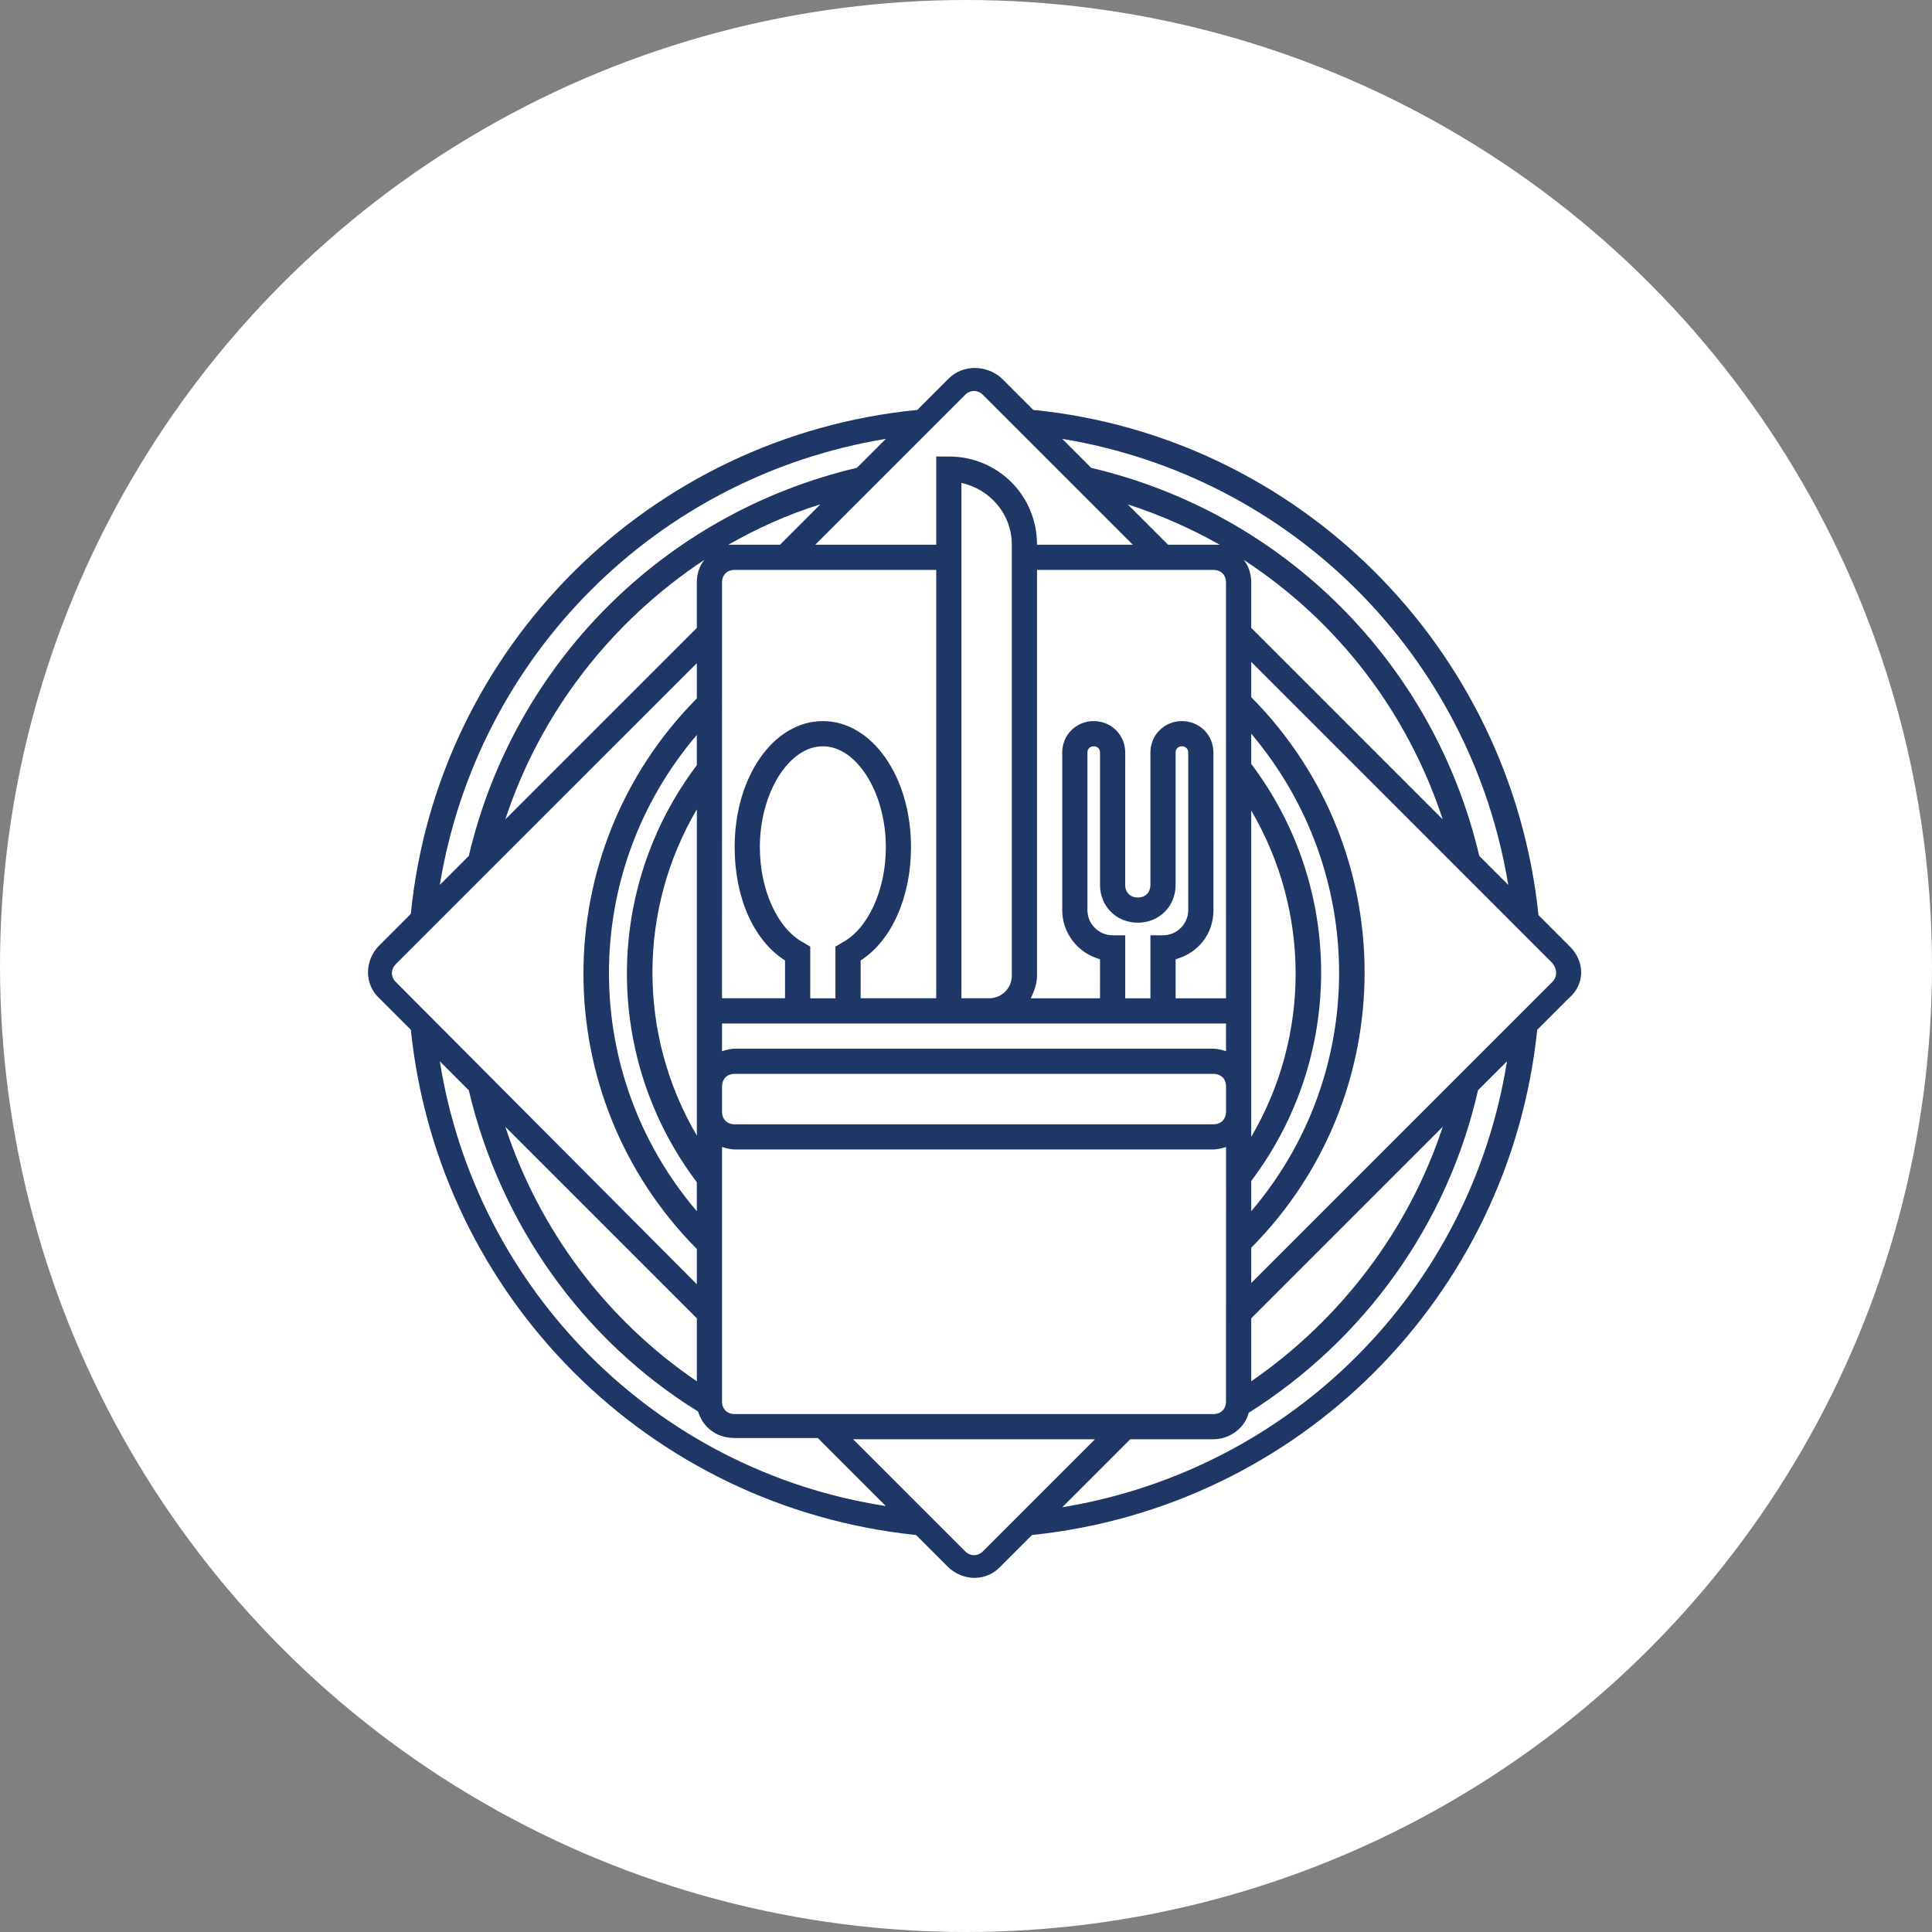
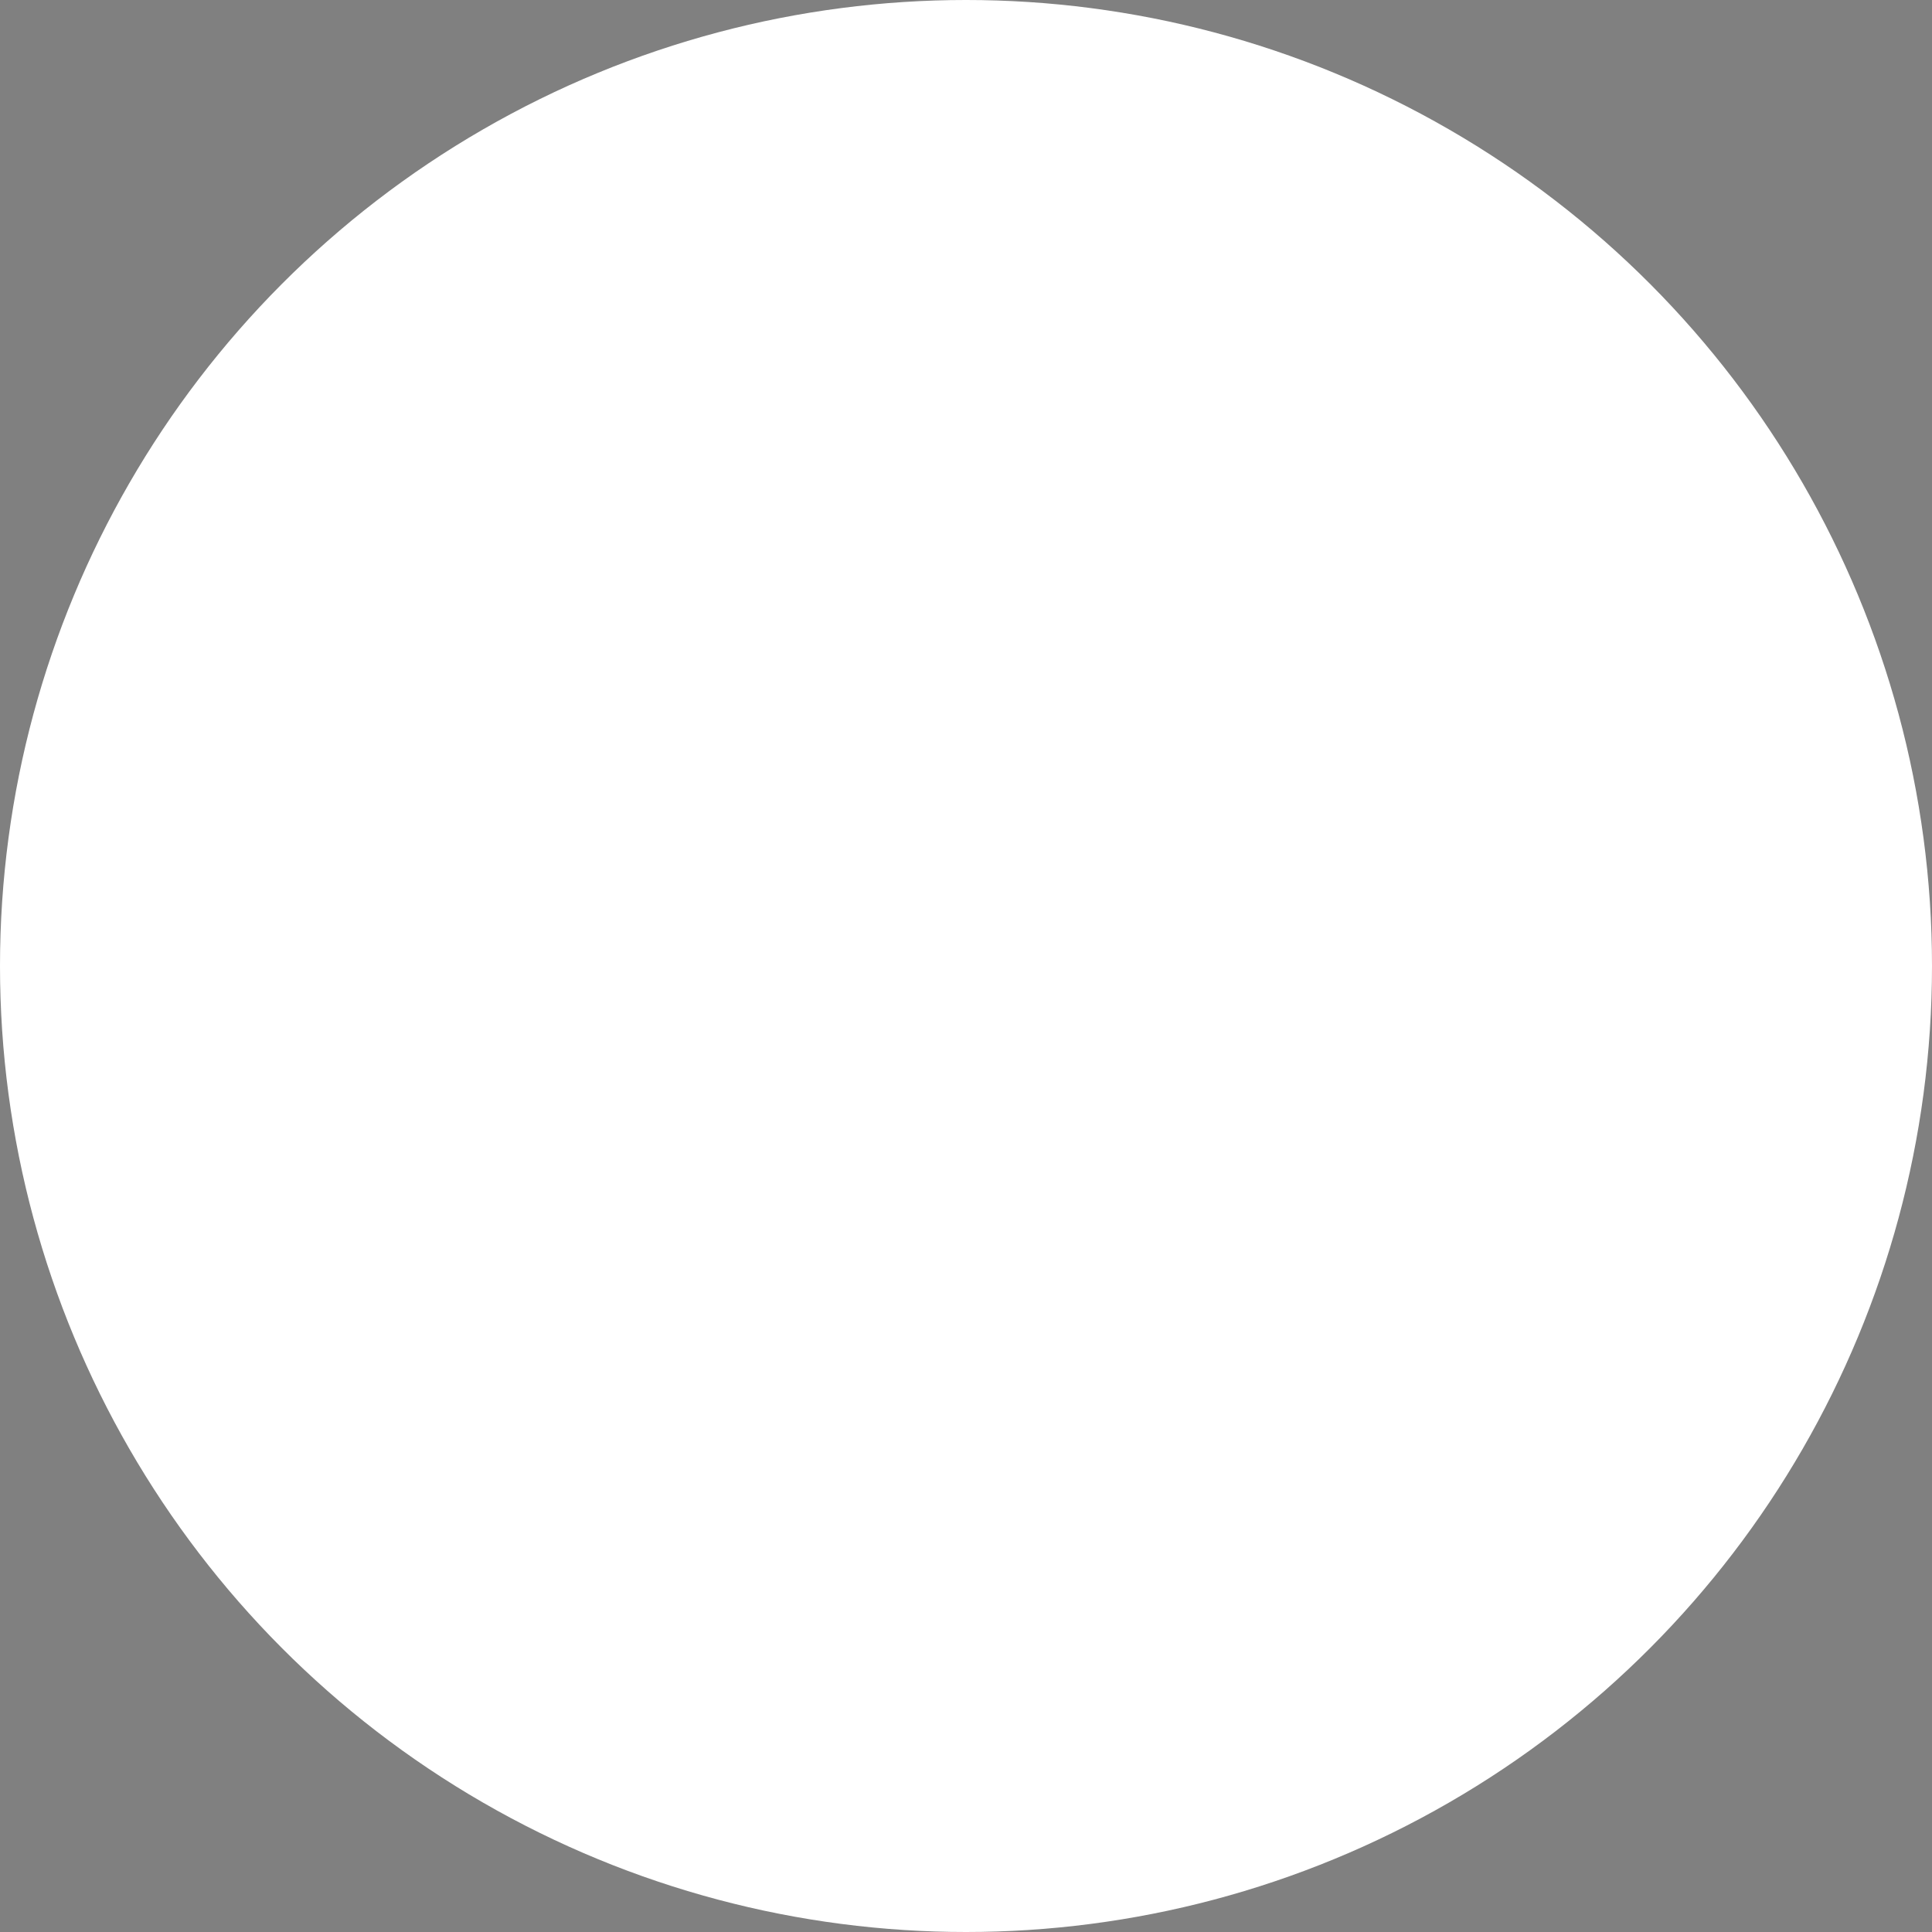
<svg xmlns="http://www.w3.org/2000/svg" width="84" height="84" viewBox="0 0 84 84" fill="none">
  <rect x="0" y="0" width="84" height="84" fill="#808080" stroke="none" />
  <circle cx="42" cy="42" r="42" fill="white" />
-   <path d="M68.26 41.158L66.891 39.788C65.685 28.175 56.482 18.972 44.924 17.822L43.554 16.452C42.897 15.849 41.856 15.849 41.254 16.452L39.884 17.822C28.216 18.972 19.013 28.175 17.862 39.733L16.493 41.103C15.836 41.76 15.836 42.801 16.493 43.404L17.862 44.773C19.068 56.387 28.216 65.535 39.829 66.74L41.199 68.109C41.856 68.767 42.897 68.767 43.499 68.109L44.869 66.74C56.482 65.535 65.631 56.387 66.836 44.773L68.205 43.404C68.918 42.801 68.918 41.815 68.26 41.158L68.26 41.158ZM65.576 38.474L64.316 37.214C62.344 28.832 55.825 22.314 47.444 20.342L46.184 19.081C56.154 20.725 63.933 28.504 65.576 38.474L65.576 38.474ZM54.401 57.318L62.728 48.991C61.248 53.483 58.291 57.373 54.401 60.057V57.318ZM31.941 61.481C31.613 61.481 31.393 61.262 31.393 60.933V49.868C31.557 49.922 31.777 49.977 31.941 49.977H52.758C52.922 49.977 53.141 49.923 53.306 49.868L53.305 60.933C53.305 61.262 53.086 61.481 52.757 61.481H31.941ZM21.971 48.991L30.298 57.318V60.057C26.354 57.373 23.45 53.483 21.971 48.991ZM45.088 42.418V24.779H52.757C53.086 24.779 53.305 24.998 53.305 25.327V43.404H51.114V41.706C52.1 41.432 52.758 40.611 52.758 39.57L52.757 32.722C52.757 31.955 52.155 31.352 51.388 31.352C50.621 31.352 50.018 31.955 50.018 32.722V38.474C50.018 38.802 49.799 39.022 49.47 39.022C49.142 39.022 48.922 38.803 48.922 38.474L48.923 32.722C48.923 31.955 48.32 31.352 47.553 31.352C46.786 31.352 46.184 31.955 46.184 32.722V39.569C46.184 40.555 46.841 41.432 47.827 41.706V43.404H44.814C44.979 43.075 45.088 42.746 45.088 42.418ZM30.298 48.334V49.375C27.723 44.992 27.723 39.569 30.298 35.187V48.334ZM31.393 47.238C31.393 46.91 31.612 46.69 31.941 46.69H52.758C53.086 46.69 53.306 46.909 53.306 47.238V48.334C53.306 48.662 53.087 48.882 52.758 48.882H31.941C31.613 48.882 31.393 48.663 31.393 48.334V47.238ZM52.757 45.595H31.941C31.777 45.595 31.557 45.65 31.393 45.705V44.499H53.305V45.704C53.141 45.65 52.921 45.595 52.757 45.595L52.757 45.595ZM34.954 40.993C33.804 40.391 33.037 38.693 33.037 36.83C33.037 34.475 34.297 32.448 35.776 32.448C37.255 32.448 38.515 34.474 38.515 36.83C38.515 38.693 37.748 40.391 36.597 40.993L36.323 41.158V43.404H35.228V41.158L34.954 40.993ZM48.375 40.665C47.772 40.665 47.279 40.172 47.279 39.569L47.279 32.722C47.279 32.557 47.389 32.448 47.553 32.448C47.717 32.448 47.827 32.557 47.827 32.722V38.474C47.827 39.405 48.539 40.117 49.471 40.117C50.402 40.117 51.114 39.405 51.114 38.474V32.722C51.114 32.557 51.224 32.448 51.388 32.448C51.552 32.448 51.662 32.557 51.662 32.722L51.662 39.569C51.662 40.172 51.169 40.665 50.566 40.665H50.018V43.404H48.923V40.665H48.375ZM54.401 47.238V35.241C56.975 39.624 56.975 45.047 54.401 49.429V47.238ZM50.785 23.683L49.032 21.93C50.401 22.368 51.771 22.971 53.031 23.683H52.757H50.785ZM43.992 42.417C43.992 42.965 43.554 43.403 43.007 43.403H41.801V20.998C43.061 21.272 43.992 22.368 43.992 23.683L43.992 42.417ZM40.706 43.403H37.419V41.76C38.788 40.883 39.609 38.966 39.609 36.83C39.609 33.762 37.911 31.352 35.775 31.352C33.639 31.352 31.941 33.762 31.941 36.83C31.941 39.021 32.762 40.884 34.132 41.76V43.403H31.392L31.393 25.326C31.393 24.997 31.612 24.778 31.941 24.778H40.706L40.706 43.403ZM31.941 23.683H31.667C32.927 22.97 34.242 22.368 35.666 21.929L33.913 23.683H31.941ZM30.297 27.298L21.971 35.624C23.505 30.968 26.572 27.024 30.626 24.34C30.407 24.614 30.297 24.942 30.297 25.326L30.297 27.298ZM30.297 33.269C26.244 38.637 26.244 46.033 30.297 51.401V52.661C25.203 46.69 25.203 37.925 30.297 31.954V33.269ZM54.401 51.346C58.454 45.978 58.454 38.583 54.401 33.214V31.899C59.495 37.925 59.495 46.69 54.401 52.661V51.346ZM54.072 24.34C58.181 27.024 61.194 30.968 62.727 35.625L54.401 27.298V25.326C54.401 24.943 54.291 24.614 54.072 24.34L54.072 24.34ZM41.966 17.164C42.185 16.945 42.514 16.945 42.733 17.164L49.251 23.683H45.088C45.088 21.546 43.39 19.848 41.254 19.848H40.706V23.683H35.447L41.966 17.164ZM38.515 19.081L37.255 20.341C28.873 22.313 22.355 28.832 20.383 37.213L19.122 38.473C20.766 28.503 28.545 20.724 38.515 19.081L38.515 19.081ZM17.205 41.924L30.298 28.832V30.366C23.724 36.994 23.724 47.676 30.298 54.304V55.838L17.205 42.692C16.986 42.473 16.986 42.144 17.205 41.925V41.924ZM19.122 46.142L20.382 47.402C21.752 53.209 25.312 58.249 30.352 61.371C30.571 62.083 31.174 62.522 31.941 62.522H35.556L38.514 65.48C28.544 63.946 20.711 56.112 19.122 46.142L19.122 46.142ZM42.733 67.452C42.514 67.671 42.185 67.671 41.966 67.452L37.09 62.576H47.608L42.733 67.452ZM46.184 65.535L49.141 62.577L52.757 62.576C53.469 62.576 54.127 62.084 54.291 61.426C59.331 58.249 62.946 53.209 64.261 47.402L65.521 46.142C63.932 56.112 56.153 63.891 46.183 65.534L46.184 65.535ZM67.493 42.691L54.401 55.784V54.25C60.974 47.621 60.974 36.94 54.401 30.311V28.777L67.493 41.87C67.712 42.143 67.712 42.472 67.493 42.691V42.691Z" fill="#1E3767" />
</svg>